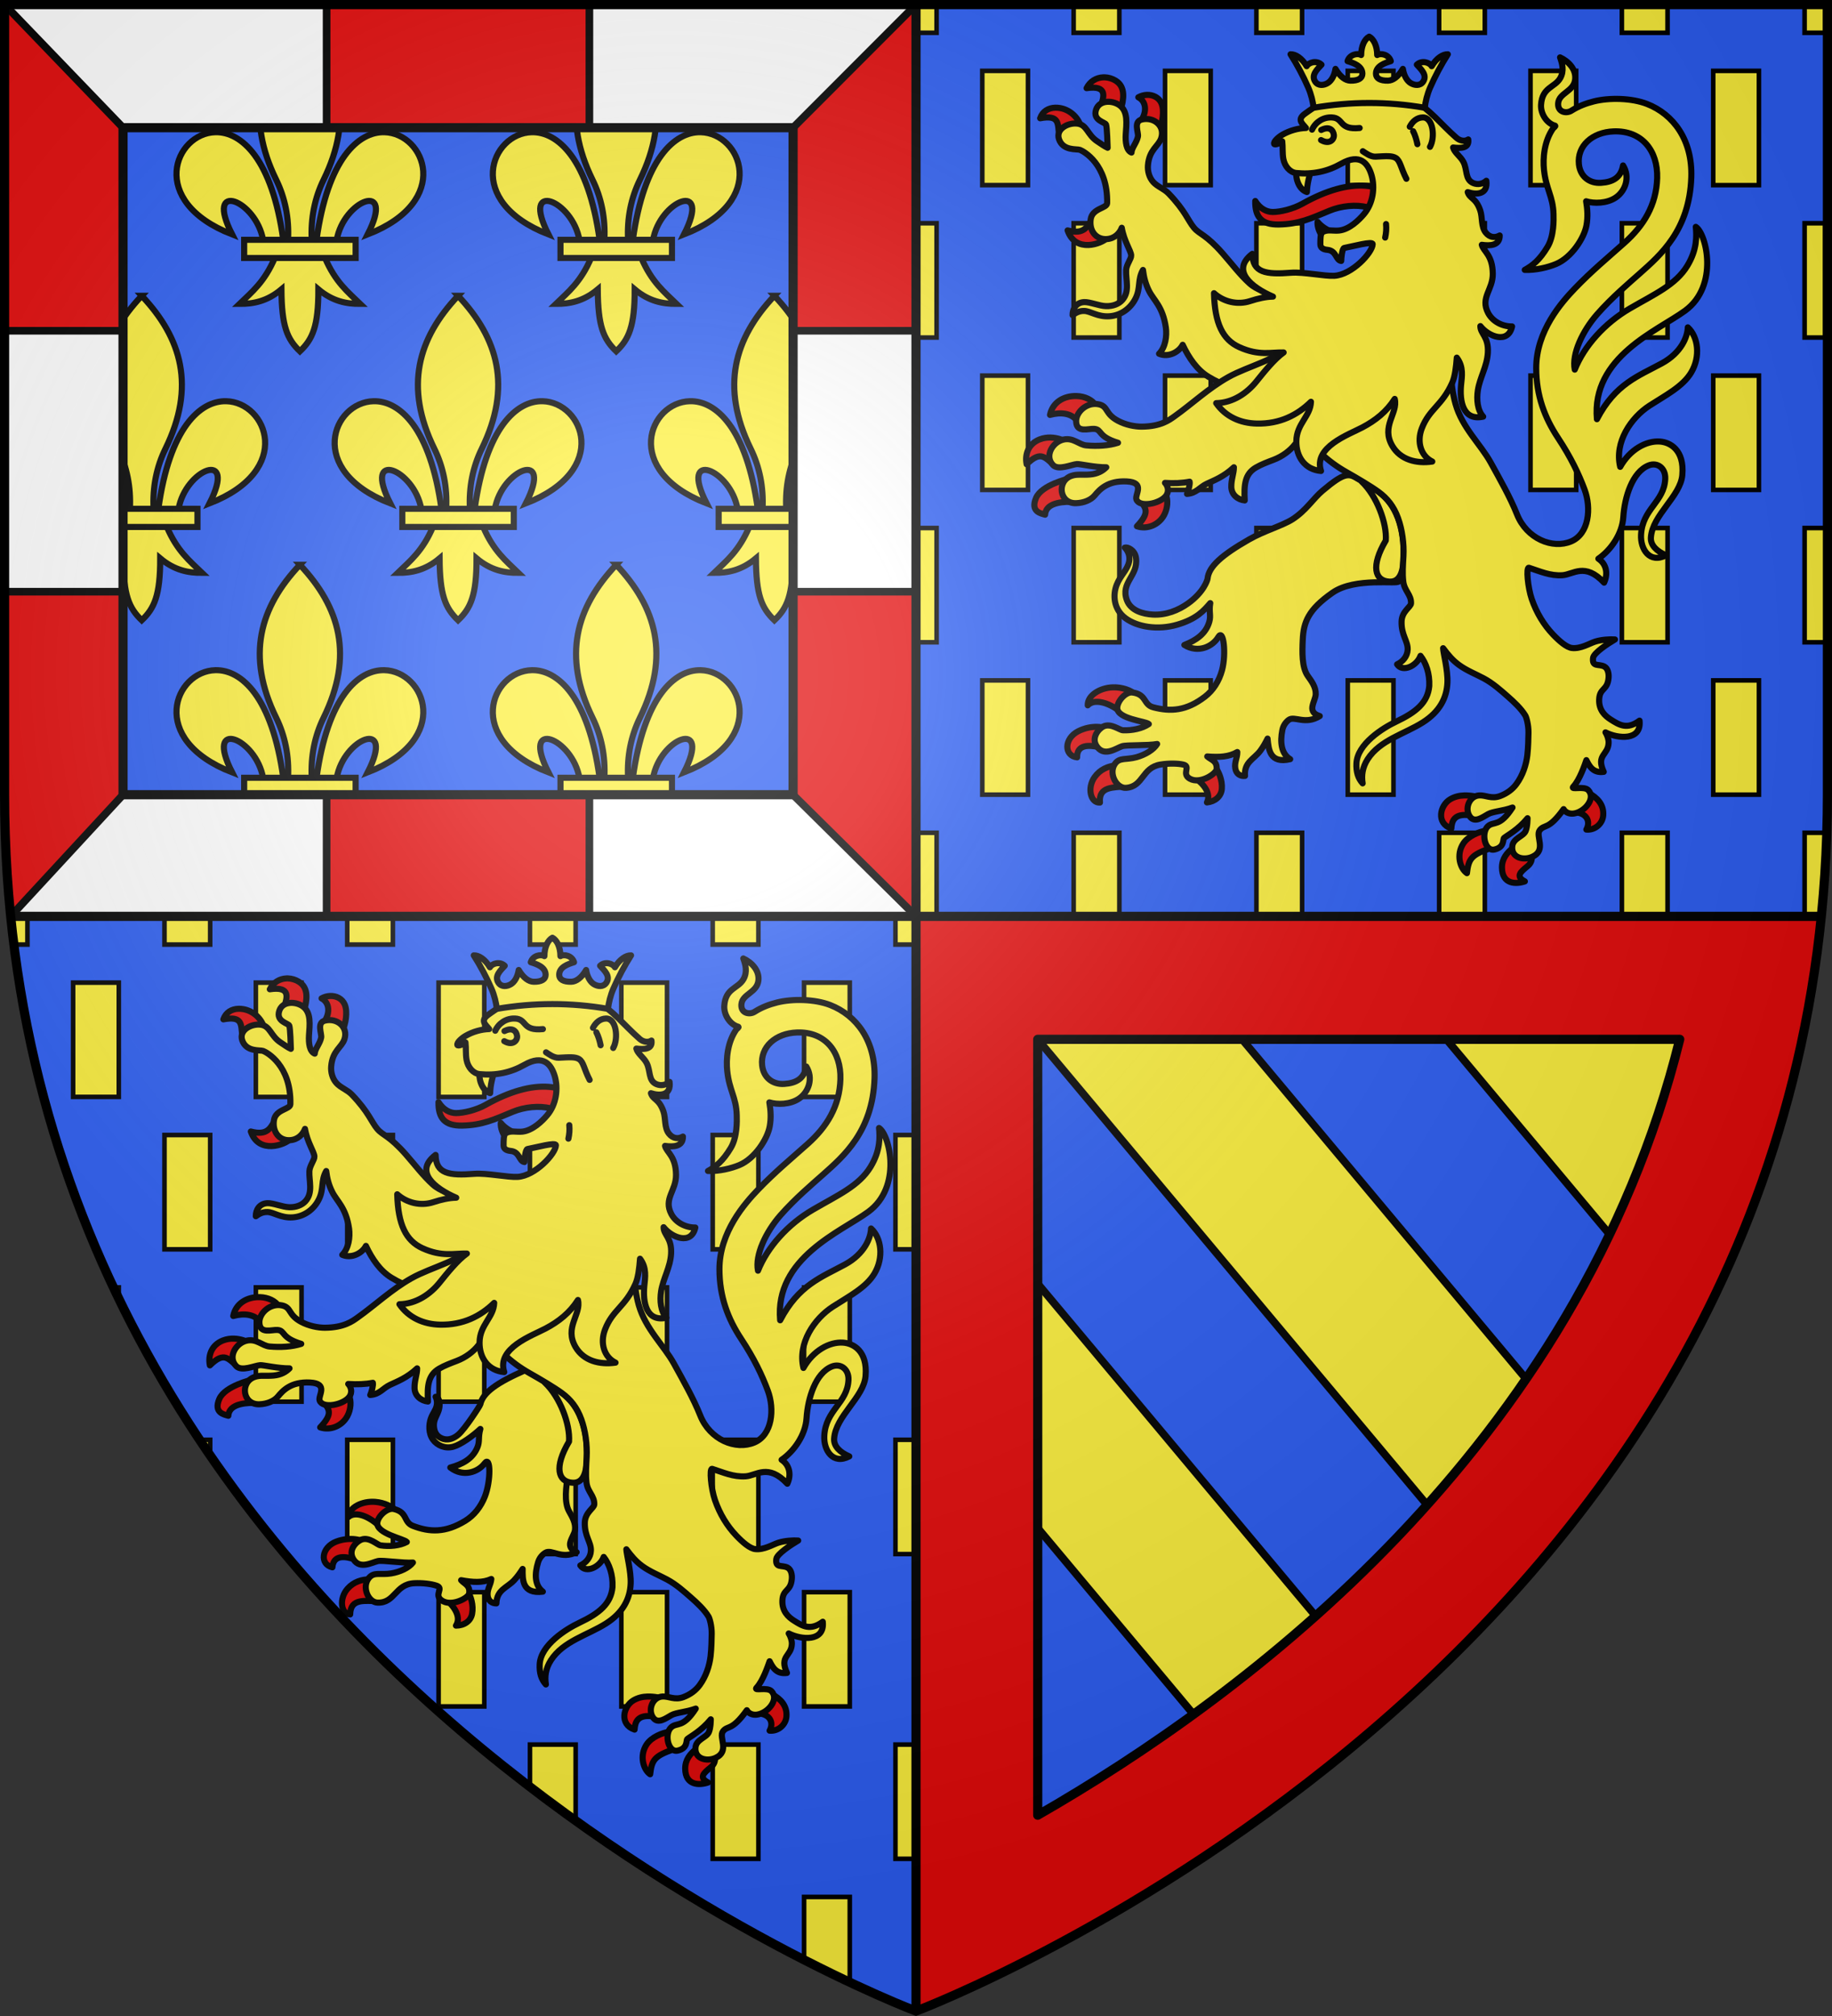
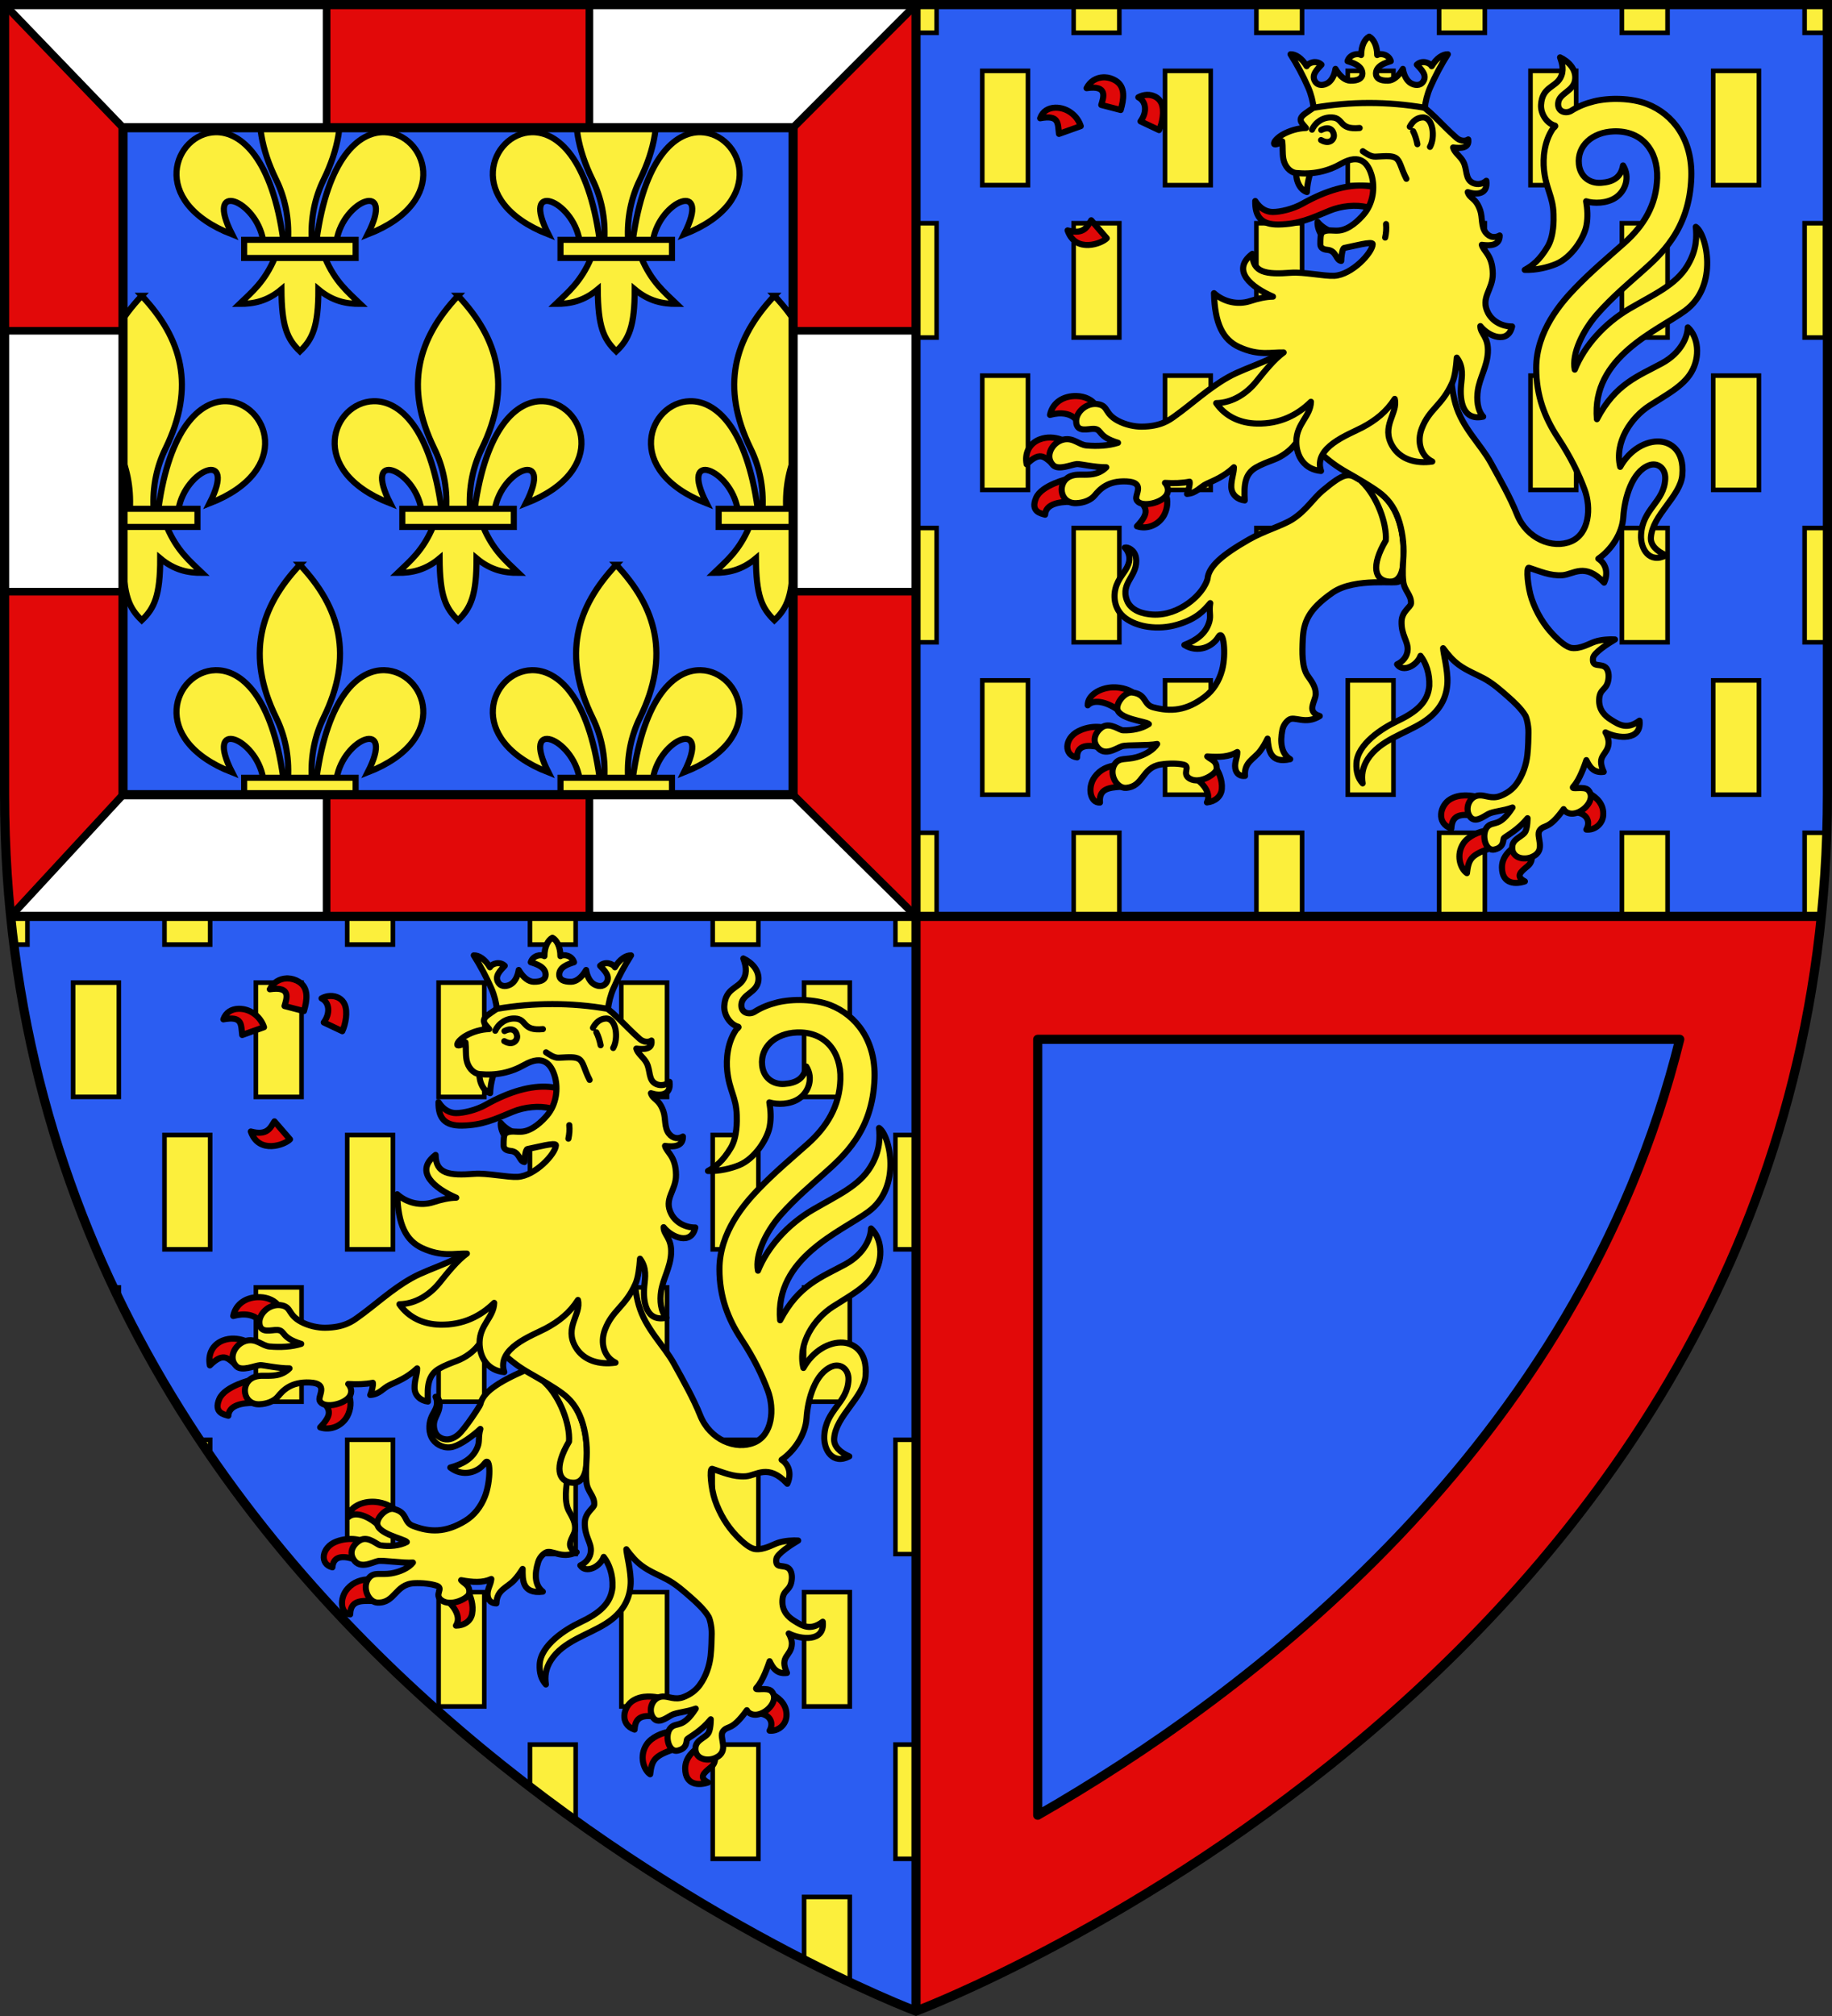
<svg xmlns="http://www.w3.org/2000/svg" xmlns:xlink="http://www.w3.org/1999/xlink" height="660" viewBox="-300 -300 600 660" width="600">
  <rect x="-300" y="-300" width="600" height="660" fill="#333333" stroke="none" />
  <radialGradient id="a" cx="-80" cy="-80" gradientUnits="userSpaceOnUse" r="405">
    <stop offset="0" stop-color="#fff" stop-opacity=".31" />
    <stop offset=".19" stop-color="#fff" stop-opacity=".25" />
    <stop offset=".6" stop-color="#6b6b6b" stop-opacity=".125" />
    <stop offset="1" stop-opacity=".125" />
  </radialGradient>
  <path d="m-0 358.5s-298.5-112.32-298.5-397.772v-259.228h597v259.228c0 285.452-298.5 397.772-298.5 397.772z" fill="#2b5df2" fill-rule="evenodd" />
-   <path d="m39.863 40.256 135.779 162.294 35.326-37.778-104.163-124.504zm133.885.025 65.925 78.797 27.322-60.128-14.521-18.663zm-158.031 51.113-4.934 74.105 89.449 106.914 40.42-31.688z" fill="#fcef3c" stroke="#000" stroke-linecap="round" stroke-linejoin="round" stroke-width="2.5" />
  <g stroke-width=".965" transform="matrix(1.036 0 0 1.036 -305.396 -307.915)">
    <g id="b" stroke-width="1.6" transform="matrix(1.208 0 0 1.206 106.182 98.237)">
      <path d="m58.404 30.003c10.624.255 17.914 18.079-4.381 26.78 7.369-14.435-6.305-9.002-8.108 1.488h-5.281c2.918-21.306 10.964-28.431 17.77-28.268zm-28.67 32.88c-2.69 6.351-6.011 8.986-9.239 12.106 3.618.017 7.22-.678 10.958-3.814.064 9.675 1.472 12.982 4.833 16.233 3.323-3.149 4.844-6.547 4.833-16.233 3.738 3.136 7.34 3.83 10.958 3.814-3.228-3.121-6.549-5.756-9.239-12.106zm6.552-60.496c-10.504 11.151-14.16 23.801-6.2 40.084 2.304 4.713 3.408 10.027 3.1 15.8h6.2c-.308-5.773.796-11.087 3.1-15.8 7.96-16.283 4.304-28.933-6.2-40.084zm-22.118 27.616c-10.624.255-17.914 18.079 4.381 26.78-7.369-14.435 6.305-9.002 8.108 1.488h5.281c-2.918-21.306-10.964-28.431-17.77-28.268z" fill="#fcef3c" fill-rule="evenodd" stroke="#000" stroke-width="1.6" />
      <path d="m21.701 58.196h29.17v4.761h-29.17z" fill="#fcef3c" stroke="#000" stroke-width="1.6" />
    </g>
    <g stroke-width=".965">
      <use height="100%" transform="translate(100)" width="100%" xlink:href="#b" />
      <use height="100%" transform="translate(-100)" width="100%" xlink:href="#b" />
      <use height="100%" transform="translate(-50 -85)" width="100%" xlink:href="#b" />
      <use height="100%" transform="translate(50 -85)" width="100%" xlink:href="#b" />
      <use height="100%" transform="translate(-50 85)" width="100%" xlink:href="#b" />
      <use height="100%" transform="translate(50 85)" width="100%" xlink:href="#b" />
    </g>
  </g>
  <path d="m-296.564 0c.309 3.101.663 6.173 1.043 9.229h4.504v-9.229zm50.434 0v9.229h14.963v-9.229zm59.85 0v9.229h14.963v-9.229zm59.85 0v9.229h14.963v-9.229zm59.85 0v9.229h14.961v-9.229zm59.848 0v9.229h6.734v-9.229zm-269.32 21.699v37.41h14.963v-37.41zm59.85.002v37.414h14.961v-37.414zm59.848 0v37.414h14.963v-37.414zm59.85 0v37.414h14.963v-37.414zm59.85 0v37.414h14.963v-37.414zm-209.473 49.885v37.416h14.963v-37.416zm59.85 0v37.416h14.963v-37.416zm59.85 0v37.416h14.963v-37.416zm59.85 0v37.416h14.961v-37.416zm59.848 0v37.416h6.734v-37.416zm-256.277 49.887c.634 1.345 1.273 2.684 1.92 4.016v-4.016zm46.807 0v37.416h14.961v-37.416zm59.848 0v37.416h14.963v-37.416zm59.85 0v37.414h14.963v-37.414zm59.85 0v37.414h14.963v-37.414zm-198.143 49.887c1.2 1.803 2.411 3.589 3.633 5.363v-5.363zm48.52 0v37.414h14.963v-37.414zm59.85 0v37.414h14.963v-37.414zm59.85 0v37.414h14.961v-37.414zm59.848 0v37.414h7.484v-37.414zm-149.623 49.887v37.414h14.963v-37.414zm59.85 0v37.414h14.963v-37.414zm59.85 0v37.414h14.963v-37.414zm-89.775 49.887v13.959c5.033 3.854 10.025 7.541 14.963 11.072v-25.031zm59.85 0v37.414h14.963v-37.414zm59.85 0v37.414h6.734v-37.414zm-29.924 49.885v20.693c5.553 2.834 10.497 5.226 14.961 7.326v-28.02zm36.658-619.518v9.229h6.732v-9.229zm51.619 0v9.229h14.963v-9.229zm59.85 0v9.229h14.963v-9.229zm59.85 0v9.229h14.963v-9.229zm59.85 0v9.229h14.961v-9.229zm59.848 0v9.229h6.734v-9.229zm-269.32 21.699v37.41h14.963v-37.41zm59.85.002v37.414h14.961v-37.414zm59.848 0v37.414h14.963v-37.414zm59.85 0v37.414h14.963v-37.414zm59.85 0v37.414h14.963v-37.414zm-261.092 49.885v37.416h6.732v-37.416zm51.619 0v37.416h14.963v-37.416zm59.85 0v37.416h14.963v-37.416zm59.85 0v37.416h14.963v-37.416zm59.85 0v37.416h14.961v-37.416zm59.848 0v37.416h6.734v-37.416zm-269.32 49.887v37.416h14.963v-37.416zm59.85 0v37.416h14.961v-37.416zm59.848 0v37.416h14.963v-37.416zm59.85 0v37.414h14.963v-37.414zm59.85 0v37.414h14.963v-37.414zm-261.092 49.887v37.414h6.732v-37.414zm51.619 0v37.414h14.963v-37.414zm59.85 0v37.414h14.963v-37.414zm59.85 0v37.414h14.963v-37.414zm59.85 0v37.414h14.961v-37.414zm59.848 0v37.414h7.484v-37.414zm-269.32 49.887v37.414h14.963v-37.414zm59.85 0v37.414h14.961v-37.414zm59.848 0v37.414h14.963v-37.414zm59.85 0v37.414h14.963v-37.414zm59.85 0v37.414h14.963v-37.414zm-89.773 49.885v27.369h14.963v-27.369zm59.85 0v27.369h14.961v-27.369zm59.848 0v27.369h5.51c.943-8.933 1.503-18.057 1.773-27.369zm-291.016.002v27.367h6.732v-27.367zm51.619 0v27.367h14.963v-27.367zm59.85 0v27.367h14.963v-27.367z" fill="#fcef3c" stroke="#000" stroke-width="1.5" />
  <path d="m97.991-48.9-6.424 3.697c2.837 2.059 5.12 5.092 3.72 7.905 2.613-.28 4.665-1.912 4.872-4.413.243-2.947-1.092-5.791-2.168-7.189zm-32.475-.54c-2.657.274-5.245 1.343-7.03 3.855-2.52 3.546-1.301 8.557 1.762 8.329-.506-5.425 4.571-4.856 8.42-5.314zm-6.204-12.604c-1.701-.033-3.951.296-6.204 1.451-4.665 2.39-4.679 8.047-.34 8.539-.111-4.225 3.847-4.12 7.267-3.316l1.628-6.326c-.508-.179-1.33-.329-2.351-.348zm5.197-12.935c-4.271.117-8.39 2.673-8.263 5.895 2.189-2.354 6.911-.793 10.257 1.764 1.984-2.388 4.415-3.938 5.595-5.12-1.595-1.602-4.594-2.621-7.589-2.539z" style="fill:#e00808;fill-rule:evenodd;stroke:#000;stroke-width:2;stroke-linecap:round;stroke-linejoin:round" />
  <path d="m123.275-129.977c-3.192 2.046-9.32 3.794-14.154 6.557-8.943 5.112-13.255 8.897-13.627 12.854-.038.403-1.201 4.411-6.398 8.113-3.109 2.214-7.17 3.918-11.626 3.647-2.963-.18-7.095-1.164-8.41-4.717-2.172-5.867 3.817-7.911 2.992-13.833-.373-2.679-2.857-3.648-3.654-3.367 1.139 1.194 1.73 2.841 1.418 4.492-.534 2.819-2.857 4.531-4.102 7.72-1.2 3.076-1.197 7.879 2.931 10.922 3.86 2.846 10.57 3.971 16.949 2.086 6.358-1.879 8.662-4.59 10.782-7.047-.499 2.842.296 3.942-.308 6.08-1.141 4.039-4.42 6.131-8.178 7.617 4.576 2.824 9.299.48 11.119-2.607 1.714-2.906 2.674 5.566 1.22 10.882-.974 3.562-2.894 6.592-5.601 8.664-6.062 4.641-11.21 4.983-16.938 3.469-3.302-.873-2.098-4.278-6.86-4.85-2.128-.256-4.881 2.764-4.915 5.045-.052 3.64 9.473 4.37 10.336 5.293-2.181 1.481-5.531 2.172-8.504 2.03-1.095-.052-3.979-2.455-6.424-1.22-1.478.747-4.26 3.827-1.89 6.792 2.482 3.105 6.179.27 8.051-.343 1.524-.499 8.495-.146 11.495-.736-1.122 1.868-3.908 3.545-6.782 4.333-3.42.938-5.598-.003-7.082 2.23-2.118 3.186.585 8.029 3.682 7.799 5.795-.426 5.083-6.624 11.297-7.635 2.611-.425 5.621-.401 7.467.025 2.598.598-.729 2.999 2.126 4.614 3.388 1.917 8.725-1.678 8.789-3.204.115-2.738-1.853-2.927-3.093-4.081 3.915.306 7.121.163 9.848-1.447.027 1.928-.975 3.294-.666 5.311.295 1.925 1.697 2.676 3.189 2.498-.354-4.5 2.921-5.457 4.993-8.201 1.031-1.366 1.707-2.661 2.39-4.005.338 3.446.67 8.316 7.416 6.733-3.007-1.811-3.327-5.673-2.582-9.476.263-1.343.966-2.517 2.088-3.375 1.888-1.443 5.412 1.74 10.181-1.262-2.027-.595-2.602-1.759-2.431-2.967.222-1.57 1.059-2.951 1.104-4.164.088-2.409-1.424-4.336-2.607-6.013-1.986-2.815-1.825-7.884-1.638-11.916.263-5.642 1.767-9.774 9.752-15.332 7.447-5.183 21.589-2.595 21.664-3.709 1.767-26.113-6.223-29.452-13.044-33.445-3.278-1.919-4.49-2.48-11.932 3.803-3.042 2.568-5.359 6.476-9.833 9.343z" style="fill:#fff03c;fill-rule:evenodd;stroke:#000;stroke-width:2;stroke-linecap:round;stroke-linejoin:round" />
  <g id="c" stroke="#000" stroke-width="2.004" transform="matrix(.998 0 0 .998 -299.005 -301.106)">
    <path d="m495.603 279.182c-2.018 1.565-3.725 3.569-3.701 6.527.046 5.57 4.653 5.501 7.511 4.532-3.196-1.666-1.385-3.125.888-4.992 1.181-.97 1.509-2.121 1.368-3.383zm-8.684-5.633c-2.569.349-6.102 1.839-7.673 4.203-2.492 3.751-1.052 8.301 1.156 9.791.542-4.692 1.384-5.997 7.767-8.21zm-7.344-11.51c-1.603.04-3.15.384-4.637 1.246-3.393 1.967-4.732 7.907.346 9.611.144-2.406.888-5.092 6.205-4.325l2.177-6.125c-1.157-.217-2.292-.376-3.401-.405-.231-.006-.462-.007-.691-.001zm40.842-.75-4.833 6.277c3.987.079 5.546 2.878 4.009 5.675 2.787.267 5.322-1.872 5.53-4.66.269-3.608-2.027-5.833-4.706-7.292zm-138.895-98.135-8.11 2.588c2.055 2.405 2.463 4.022-1.308 8.002 3.406 1.147 7.192-.477 8.908-3.658 1.188-2.203 1.393-5.011.51-6.932zm-31.858-5.017s-8.843 2.028-10.663 6.303c-1.941 4.56 1.614 5.095 2.973 5.504.183-3.337 4.176-4.271 8.517-4.22zm-5.885-13.499c-1.1-.027-2.329.119-3.577.603-3.512 1.365-4.986 4.635-4.29 8.172 4.844-4.809 6.085-1.933 9.16.334l2.926-8.148s-1.799-.902-4.22-.962zm8.557-13.613c-4.238-.133-7.922 2.052-8.753 6.187 3.587-1.001 6.975-.533 8.749 1.771l6.213-4.981c-1.142-1.736-3.484-2.891-6.209-2.977zm-7.062-94.586c-2.17.071-4.122 1.118-4.93 3.465 6.357-1.191 5.743 1.718 6.183 5.125l7.146-2.551c-1.04-3.204-3.821-5.441-6.873-5.938-.513-.083-1.025-.118-1.526-.102zm30.044-4.206c-.938.043-1.891.303-2.757.79 2.625 1.34 2.942 4.871.73 7.89l6.078 2.871c1.109-2.354 1.813-6.304.805-8.734-.807-1.947-2.793-2.911-4.856-2.817zm-13.76-5.757c-.17-.006-.338-.006-.507.001-2.246.089-4.348 1.293-5.469 3.556 7.193-1.082 5.501 3.138 4.826 5.499l6.37 1.659c.981-3.359 1.751-7.581-1.709-9.657-1.112-.667-2.323-1.016-3.511-1.058zm-4.45 46.891c-1.258 1.884-2.209 4.845-7.758 3.323 2.636 7.639 11.304 4.278 12.855 2.571z" style="fill:#e00808;fill-rule:evenodd;stroke:#000;stroke-width:2.004;stroke-linecap:round;stroke-linejoin:round" />
-     <path d="m368.566 89.717c-.157 3.168 1.292 6.987-1.27 9.827-1.169 1.297-3.053 2.057-5.36 1.989-2.183-.065-5.305-1.414-7.162-1.326-2.592.124-3.831 2.222-3.787 4.285 1.096-.807 2.215-1.407 3.786-1.387 2.061.025 4.417 2.021 8.329 1.752 3.743-.258 6.969-2.576 8.61-5.966 1.672-3.455.55-6.076 2.38-9.229.283 2.328.785 4.471 1.975 6.859 1.539 3.091 4.52 5.11 5.524 12.008.408 2.804-.129 6.511-2.224 8.622 3.021 1.302 6.508-.494 7.756-2.935 2.013 4.285 4.692 8.211 8.403 10.456 4.779 2.891 9.559 4.465 15.089 4.886l10.281-8.809 5.826-19.257c-2.996-1.029-6.456-2.42-9.031-3.394-2.929-1.108-6.12-1.754-8.659-4.05-3.066-2.772-5.906-6.523-8.739-9.749-5.617-6.396-7.549-6.215-9.444-8.454-1.959-2.313-2.804-5.497-8.33-11.251-1.522-1.584-3.638-2.219-5.044-3.756-1.372-1.498-1.9-3.657-1.749-5.508.424-5.216 3.461-6.19 4.349-8.918 1.313-4.037-2.459-7.04-6.353-6.105-2.868.689-1.027 4.243-1.287 5.592-.383 1.984-2.055 3.707-2.106 5.257-1.705-.713-2.043-3.415-1.892-6.007.19-3.263.918-7.617-2.234-9.644-2.444-1.572-6.467-1.512-7.503 1.565-1.204 3.576 2.999 4.11 3.276 4.897.33.936.492 6.666.519 7.614-1.095-.494-2.032-1.222-3.311-2.047-3.45-2.224-3.374-5.552-6.725-5.893-3.087-.314-7.038 1.863-5.933 5.114 1.328 3.91 5.872 3.141 6.864 3.507 1.128.415 9.215 4.66 8.943 17.489-.037 1.734-4.902 1.615-5.411 5.345-.506 3.708 1.742 6.641 5.264 6.441 2.635-.15 4.268-1.944 4.944-3.713.748 4.408 2.971 7.459 3.09 9.037.086 1.146-1.559 2.995-1.651 4.859z" style="fill:#fff03c;fill-rule:evenodd;stroke:#000;stroke-width:2.004;stroke-linecap:round;stroke-linejoin:round" />
    <path d="m445.854 159.067c5.008 4.739 8.327 13.721 7.92 19.341-4.976 8.419-3.639 13.248 1.169 13.502 3.924.21 4.751-4.171 4.711-9.523-.036-4.775-.625-8.756-2.543-12.896-2.617-5.648-6.944-8.296-11.257-10.424z" style="fill:#fff03c;fill-rule:evenodd;stroke:#000;stroke-width:2.004;stroke-linecap:round;stroke-linejoin:round" />
    <path d="m511.753 189.804c3.576-.241 7.346-4.297 13.664 2.432 1.214-2.609 1.003-5.929-1.884-7.853 4.107-2.812 7.839-8.165 8.184-13.621.417-6.591 2.971-14.877 8.336-16.985 2.846-1.119 5.587.877 5.428 4.413-.345 7.674-7.492 9.77-7.938 18.353-.246 4.732 2.838 9.542 8.204 6.718-3.085-1.33-5.131-3.324-4.976-5.798.465-7.432 9.714-13.509 10.315-20.532.707-8.26-4.019-10.748-7.368-10.983-4.485-.315-9.867 2.637-13.022 8.306-1.945-8.093 3.553-16.148 9.633-20.087 5.095-3.301 10.902-6.223 13.667-10.864 3.118-5.232 2.302-11.697-1.108-14.807-.093 3.085-2.122 8.314-8.504 11.788-7.747 4.218-15.275 6.715-21.325 18.334-1.843-20.471 19.958-29.013 28.939-35.59 11.148-8.162 7.013-25.238 3.511-27.496.271 2.87.503 7.368-2.791 12.777-3.811 6.257-10.673 9.222-18.923 14.031-8.204 4.783-14.928 12.264-18.011 20.014-1.032-5.153 2.615-12.747 7.314-18.118 4.867-5.563 10.725-10.48 14.052-13.445 6.627-5.906 16.292-14.092 16.88-31.529.416-12.263-5.895-20.686-14.532-24.051-5.065-1.974-12.421-2.104-17.453-.844-2.525.632-5.034 1.571-7.374 3.058-1.648 1.047-4.551.501-4.333-2.425.256-3.448 5.163-3.824 5.586-7.868.349-3.336-2.247-5.946-4.957-7.201.721 2.02 1.406 4.401.06 6.794-1.753 3.118-5.906 2.894-6.301 8.721-.195 2.914 1.828 6.144 4.601 6.888.331.191-.462.617-.687.942-2.934 4.243-3.346 9.77-2.942 13.586.674 6.372 2.94 8.567 3.116 14.48.055 1.843.185 7.157-1.945 10.716-2.627 4.387-4.925 6.156-7.497 7.582 3.683.139 7.592-.812 10.316-1.948 5.036-2.099 9.194-8.486 9.948-12.67.502-2.786.308-5.374-.119-7.889 2.51.779 6.848.791 9.83-1.292 3.062-2.139 4.675-6.637 2.288-10.464-.692 3.957-3.289 5.45-7.237 5.706-3.757.243-6.821-2.029-7.252-6.103-.634-6.004 4.374-10.515 11.406-10.774 9.316-.344 14.55 6.369 14.28 15.331-.271 8.983-4.551 15.697-10.702 21.193-5.285 4.722-10.855 9.32-16.334 15.035-4.274 4.457-12.676 13.889-12.66 26.117.012 9.061 2.831 16.318 7.119 22.813 4.288 6.495 6.868 11.93 8.755 17.002 2.268 6.097 1.487 14.513-4.413 17.015-6.111 2.592-14.583-.892-17.758-8.866-2.222-5.579-5.577-11.451-8.641-17.017-3.272-5.943-9.325-11.372-11.541-19.213-1.965-6.951-1.729-15.047-1.345-19.146 1.051-11.232-2.69-21.684-13.385-25.024-10.695-3.34-19.588-.349-25.365 4.958-5.858 5.381-6.825 12.454-12.583 18.734-5.521 6.021-15.239 7.95-21.877 11.674-6.602 3.704-11.958 8.831-17.727 12.916-1.561 1.106-4.399 3.307-10.722 3.336-2.251.01-5.227-.573-7.752-1.914-4.353-2.312-3.166-4.655-6.175-5.378-3.926-.943-7.693 2.46-7.564 5.651.151 3.805 4.09 2.234 5.917 2.371 2.704.203.98 2.503 7.818 4.561-3.08.985-6.813 1.186-10.392.869-2.402-.213-4.256-2.618-7.447-1.931-3.696.797-6.364 5.475-3.474 8.387 1.806 1.819 6.033-.212 7.852-.339.982-.068 5.93 1.099 9.615 1.054-1.143 1.175-2.867 2.156-5.209 2.356-2.819.241-4.38-.209-6.3.481-4.79 1.72-3.958 9.12 1.606 8.942 2.65-.084 4.916-1.118 6.089-2.532 1.581-1.906 4.228-4.934 10.547-4.604 6.218.324 2.55 4.339 3.15 5.913 1.044 2.741 7.69 1.435 9.696-1.176 1.15-1.497.61-3.308-.316-4.262 2.932.193 5.6.089 8.076-.392.211.712-.408 3.073-.848 4.005 3.18-.253 4.057-2.176 6.519-3.338 2.232-1.054 5.542-2.258 8.866-5.398.032 1.916-.904 3.966-.847 6.46.06 2.615 2.187 4.204 4.408 4.421-.298-5.23.077-8.678 3.648-10.781 1.741-1.025 3.947-1.844 5.809-2.552 2.995-1.137 5.482-3.067 7.047-5.09.442-.571 3.318-3.357 3.973-2.625.759 1.305 1.46 2.646 4.245 5.34 2.664 2.577 5.511 4.644 8.68 6.436 3.632 2.053 8.059 4.668 10.543 6.493 2.807 2.062 4.938 4.628 6.366 8.582 1.361 3.769 1.983 8.361 1.769 12.427-.161 3.045-.382 5.613-.051 8.404.362 3.05 2.659 4.303 2.541 7.138-.049 1.175-3.005 2.584-3.101 5.916-.13 4.526 2.098 6.397 1.999 9.232-.08 2.283-1.673 4.022-3.467 4.841 1.817 2.746 6.457.545 7.669-2.786 1.787 2.256 3.071 5.816 2.888 9.868-.482 5.455-4.301 8.614-10.848 11.71-4.461 2.109-12.753 7.345-13.05 13.687-.127 2.76.488 4.881 2.035 6.569-.427-2.58-.076-5.256 1.652-7.939 4.052-6.291 12.07-8.244 18.075-12.051 5.608-3.555 7.884-8.1 8.096-13.118.169-3.94-1.406-9.843-1.415-11.235 1.717 2.317 3.162 4.003 5.205 5.5 2.503 1.834 5.581 3.04 8.111 4.393 3.02 1.614 5.601 3.93 7.966 6.008 1.924 1.691 4.308 3.906 5.702 6.205.334.552 1.057 3.052 1.026 5.593-.019 1.48-.077 4.89-.367 7.36-.369 3.141-1.479 6.626-3.587 9.503-1.28 1.748-3.122 3.104-5.344 3.936-2.873 1.075-4.751-.33-6.846-.205-3.392.203-4.914 4.527-3.027 7.009 1.606 2.112 4.132.117 5.935-.879 1.658-.916 4.858-.991 8.002-2.156-4.223 6.553-6.16 4.402-8.077 6.146-2.303 2.094-1.055 8.362 2.155 7.633 3.428-.778 2.67-3.399 3.149-3.794 1.05-.864 4.588-2.662 7.701-6.477 0 0 .019 2.763-.635 4.238-.8 1.805-4.132 2.318-4.382 5.022-.346 3.74 3.72 4.701 6.594 3.391 4.799-2.189.905-6.784 2.436-8.727 1.612-2.046 2.812.086 7.826-6.904.548 1.05 1.856 1.631 3.251 1.459 3.629-.448 7.418-4.98 4.842-7.693-1.421-1.497-6.054.079-4.882-1.174 2.066-2.209 3.723-7.128 4.255-8.658.988 1.965 2.197 4.315 5.702 3.837-2.594-5.649 1.428-5.393 1.599-9.478.049-1.165-.439-2.547-1.028-3.473 3.929 2.036 11.904 2.911 11.173-3.842-4.105 3.065-6.698 1.376-9.428-.346-1.877-1.184-3.989-3.089-3.818-6.656.18-3.813 2.722-2.811 3.088-7.037.12-1.381-.21-3.093-1.387-3.714-1.812-.955-4.089.28-3.698-2.829.208-1.649 4.891-4.709 7.177-6.048-1.488-.126-4.366.019-6.511.707-1.81.58-4.719 2.418-7.581 2.094-1.77-.201-4.1-2.197-6.248-4.451-2.942-3.086-5.387-7.022-6.978-11.652-1.262-3.673-1.913-10.381-.924-10.226 3.639 1.152 6.93 2.728 11.016 2.453z" style="fill:#fff03c;fill-rule:evenodd;stroke:#000;stroke-width:2.004;stroke-linecap:round;stroke-linejoin:round" />
    <path d="m460.301 69.879c-4.518.115-8.876.233-12.666-.787-3.531-.951-8.501-.455-12.307 1.131-6.124 2.551-10.04 4.421-16.718 4.53-5.624.092-7.778-2.479-7.67-7.709 1.661 2.641 3.827 3.595 5.73 3.604 2.449.011 6.638-.969 9.734-2.707 16.029-8.995 27.892-7.386 33.897 1.938z" style="fill:#e00808;fill-rule:evenodd;stroke:#000;stroke-width:2.004;stroke-linecap:round;stroke-linejoin:round" />
    <path d="m431.381 73.878c-.123 1.6.614 3.505 1.508 4.601l3.292-1.309c-1.88-.686-3.642-1.856-4.801-3.292zm-3.495-9.775c-3.042-.975-3.817-5.382-3.444-6.895l4.961-.411c-.681 1.624-1.452 4.724-1.516 7.306z" style="fill:#fff03c;fill-rule:evenodd;stroke:#000;stroke-width:2.004;stroke-linecap:round;stroke-linejoin:round" />
    <path d="m485.737 137.785c-1.91-2.089-2.208-5.636-1.744-8.669.632-4.136 3.014-7.796 3.275-12.318.3-5.289-2.474-6.132-2.456-8.72 2.719 3.478 9.116 5.955 10.41.116-3.228.036-6.403-1.626-7.874-4.429-2.648-5.047 1.594-7.581 1.537-12.853-.067-6.22-3.064-7.294-3.606-9.501 2.75.4 5.925.255 5.876-3.055-1.544.857-3.287.691-4.595-.954-1.569-1.973-1.012-4.97-1.787-7.257-1.44-4.246-3.398-3.753-4.116-6.014 2.984.978 6.707.739 6.111-3.724-1.158 1.031-2.808 1.397-4.324.746-2.728-1.171-1.854-4.35-3.2-6.934-.975-1.872-2.94-3.026-3.381-4.722 2.494.286 5.377.309 4.969-2.641-1.163.746-2.743.439-3.845-.523-5.162-4.503-8.91-9.572-14.159-12.193-4.255-2.125-14.466-2.455-22.231-1.741-5.722.526-10.164 3.713-13.371 6.027-2.795 2.017-.662 3.301.353 4.665-2.641.077-5.412.877-7.718 2.205-1.33.766-2.991 2.248-2.72 3.02.157.447 1.881-.17 2.658-.848.217 1.792.017 3.909.353 5.751.442 2.422 2.174 4.438 4.232 4.64 5.457.536 10.235-.476 14.792-3.062 6.169-3.502 8.799-.109 9.933 3.81 1.143 3.952.58 9.15-2.57 12.829-1.635 1.91-4.709 4.934-8.092 5.297-1.899.204-3.863-.456-5.405.521-.786.498-.718 2.411-.74 3.968-.017 1.216.994 1.727 2.299 1.841 3.027.263 2.736 3.425 4.551 3.644-.005-.814.279-4.133.993-4.263 2.868-.523 9.364-2.354 9.326-1.234-.098 2.817-6.816 10.052-12.596 10.37-3.231.178-10.152-1.318-14.136-1.004-8.352.652-12.66-.005-12.752-6.202-7.199 5.486-.218 11.043 6.774 14.037-2.345.038-4.86.6-7.573 1.481-4.031 1.31-8.623.259-11.79-2.61.267 9.981 2.876 15.255 8.314 17.713 6.462 2.92 10.445 1.622 14.543 1.732-3.093 2.218-6.329 6.263-8.969 9.544-2.967 3.687-7.573 6.977-13.166 7.083 3.016 4.376 7.879 6.603 13.405 6.702 7.456.136 13.205-2.76 17.695-7.153-.152 4.787-4.712 7.153-4.803 12.925-.081 5.158 2.869 9.342 8.105 9.778-2.596-7.857 9.057-11.908 13.586-14.306 4.286-2.269 7.891-5.104 10.596-9.34 1.195 4.695-4.666 8.957-.721 15.531 2.653 4.42 7.791 5.784 13.056 5.025-3.702-1.784-5.176-6.353-3.448-10.866 2.482-6.479 6.622-7.399 9.995-15.001.895-2.017 1.263-5.199 1.489-8.224 2.312 3.061 1.669 6.237 1.403 8.987-.498 5.167.565 11.853 7.26 10.371z" style="fill:#fff03c;fill-rule:evenodd;stroke:#000;stroke-width:2.004;stroke-linecap:round;stroke-linejoin:round" />
    <path d="m453.862 74.607c.145 1.523.035 2.959-.292 4.435m-7.339-28.324c.745.479 2.51 1.862 4.163 1.777 3.565-.183 5.383-.348 6.654.43 1.508.922 1.647 3.302 3.488 6.836m2.21-15.604c.672 1.29 1.104 2.799 1.398 4.247m-2.504-5.722c.893-1.733 2.357-3.012 4.273-3.052 3.447-.071 4.113 6.588 2.364 9.661m-38.709-5.651c1.188-2.544 3.684-4.131 6.485-4.01 4.034.172 2.196 4.155 9.147 3.468m-12.608.646c2.647-1.345 3.946.028 4.139 1.62.172 1.419-1.349 3.321-4.199 1.696" style="fill:#fff03c;fill-rule:evenodd;stroke:#000;stroke-width:2.004;stroke-linecap:round;stroke-linejoin:round" />
    <path d="m430.057 36.465c12.178-2.082 24.356-2.109 36.534 0 .15-1.922.811-4.517 1.736-6.638 1.614-3.701 3.689-7.591 5.804-10.912-1.614-.068-3.735 1.252-5.294 3.909-.624-1.188-3.208-2.081-4.868-.499 1.401 1.525 3.477 3.399 2.082 5.536-.999 1.53-2.87 1.266-4.127.496-1.128-.691-2.171-2.286-2.54-4.649-1.538 2.615-3.295 3.82-4.879 3.86-2.645.067-3.954-.818-3.955-2.271-.001-2.552 2.891-3.51 4.868-4.131-.647-2.2-3.331-2.718-4.465-2.002-.021-3.081-1.199-5.285-2.63-6.033-1.432.748-2.609 2.952-2.63 6.033-1.134-.717-3.818-.198-4.465 2.002 1.976.62 4.869 1.579 4.868 4.131-.001 1.454-1.31 2.338-3.955 2.271-1.584-.04-3.341-1.245-4.879-3.86-.369 2.363-1.412 3.958-2.54 4.649-1.257.77-3.128 1.034-4.127-.496-1.395-2.137.681-4.011 2.082-5.536-1.66-1.582-4.244-.689-4.868.499-1.559-2.657-3.68-3.977-5.294-3.909 2.116 3.32 4.191 7.21 5.804 10.912.925 2.122 1.586 4.716 1.736 6.638z" style="fill:#fff03c;fill-rule:evenodd;stroke:#000;stroke-width:2.004;stroke-linecap:round;stroke-linejoin:round" />
  </g>
  <g fill-rule="evenodd" stroke="#000" stroke-linecap="round" stroke-linejoin="round" stroke-width="2.017" transform="matrix(.992 0 0 .992 -302.211 -295.572)">
    <path d="m156.698 520.754-6.797 2.997c2.608 2.355 4.559 5.621 2.863 8.275 2.634 0 4.854-1.407 5.327-3.877.557-2.911-.469-5.888-1.393-7.395zm-32.305-4.008c-2.677-.01-5.37.778-7.418 3.091-2.89 3.264-2.211 8.388.866 8.488.076-5.46 5.074-4.351 8.959-4.396zm-4.835-13.223c-1.691-.214-3.968-.127-6.337.783-4.904 1.883-5.522 7.519-1.251 8.473.341-4.222 4.274-3.694 7.596-2.528l2.298-6.13c-.487-.233-1.29-.47-2.305-.598zm6.561-12.335c-4.269-.339-8.647 1.767-8.864 4.991 2.433-2.112 6.972-.052 10.033 2.854 2.232-2.167 4.82-3.452 6.122-4.504-1.419-1.767-4.298-3.103-7.291-3.341z" fill="#e00808" />
    <path d="m190.558 442.662c-3.4 1.698-9.693 2.785-14.805 5.022-9.458 4.139-14.159 7.45-14.953 11.353-.081.398-5.001 8.034-7.243 9.949-1.341 1.145-3.042 1.917-4.816 1.461-1.18-.303-2.793-1.172-3.168-3.421-.619-3.714 1.869-4.568 1.794-8.228-.034-1.656-.988-2.408-1.32-2.289.405.801.571 1.843.375 2.828-.335 1.682-1.34 2.572-1.976 4.433-.613 1.794-.818 4.72.705 6.842 1.425 1.985 4.066 3.108 6.703 2.377 2.629-.729 6.592-3.649 8.967-5.87-.801 2.778-.126 3.96-.957 6.026-1.569 3.903-5.06 5.637-8.964 6.716 4.259 3.304 9.215 1.472 11.359-1.41 2.018-2.712 2.07 5.832.053 10.974-1.352 3.445-3.589 6.26-6.507 8.035-6.537 3.977-11.704 3.768-17.249 1.647-3.197-1.223-1.633-4.487-6.318-5.566-2.094-.482-5.159 2.233-5.437 4.503-.441 3.621 8.973 5.367 9.735 6.379-2.332 1.243-5.744 1.574-8.691 1.114-1.085-.169-3.703-2.871-6.271-1.902-1.553.586-4.654 3.359-2.61 6.566 2.142 3.359 6.129.929 8.06.518 1.572-.334 8.481.762 11.534.495-1.317 1.742-4.273 3.115-7.221 3.593-3.508.569-5.578-.601-7.295 1.465-2.451 2.948-.275 8.064 2.836 8.165 5.821.195 5.773-6.057 12.073-6.401 2.647-.145 5.644.201 7.439.822 2.525.874-1.047 2.911 1.626 4.825 3.172 2.272 8.874-.74 9.101-2.254.407-2.716-1.534-3.115-2.646-4.398 3.869.723 7.079.924 9.968-.39-.179 1.924-1.324 3.178-1.231 5.221.089 1.95 1.405 2.848 2.911 2.83.128-4.523 3.494-5.125 5.852-7.639 1.173-1.251 1.985-2.469 2.809-3.735-.032 3.47-.221 8.358 6.67 7.502-2.803-2.126-2.71-6.009-1.56-9.719.406-1.31 1.231-2.405 2.441-3.141 2.035-1.236 5.207 2.312 10.28-.17-1.957-.81-2.405-2.031-2.106-3.216.389-1.541 1.371-2.827 1.545-4.031.345-2.391-.955-4.473-1.955-6.27-1.678-3.018-.977-8.052-.359-12.05.865-5.594 2.806-9.552 11.357-14.236 7.974-4.369 21.791-.279 21.985-1.381-6.143-22.928-7.541-25.527-13.913-30.235-3.062-2.263.278-7.438-7.81-1.973-3.306 2.234-6.033 5.881-10.797 8.26z" fill="#fff03c" />
  </g>
  <path d="m296.533 0h-296.533v358.396s270.765-101.865 296.533-358.396zm-256.67 40.256h210.273c-33.105 133.965-142.857 215.347-210.273 254.01zm-338.363-338.756v257.391c0 14.129.572 27.825 1.975 41.109h296.525v-298.5zm38.796 40.305h219.447v218.373h-219.447z" fill="#e20909" />
  <path d="m-298.5-298.5 38.796 40.305h66.67v-40.305zm191.534 0v40.305h66.709l40.257-40.305zm-191.782 106.783v85.434h39.005v-85.434zm258.491 0v85.434h40.257v-85.434zm-219.447 151.895-36.821 39.822h103.491v-39.805zm152.738.018v39.805h106.966l-40.257-39.805z" fill="#fff" stroke="#000" stroke-linecap="round" stroke-linejoin="round" stroke-width="2.5" />
  <use height="100%" stroke-width="1.002" transform="translate(-267.5 295)" width="100%" xlink:href="#c" />
  <g stroke="#000">
    <path d="m39.862 40.255h210.275c-33.105 133.965-142.858 215.347-210.275 254.01z" fill="none" stroke-linecap="round" stroke-linejoin="round" stroke-width="3" />
    <path d="m-259.704-258.195h219.447v218.372h-219.447z" fill="none" stroke-linecap="round" stroke-linejoin="round" stroke-width="3" />
    <path d="m-296.526-0 593.093 0m-296.567 358.396v-656.896" fill="none" stroke-linejoin="round" stroke-width="3" />
  </g>
-   <path d="m-298.5-298.5h597v258.543c0 286.248-298.5 398.457-298.5 398.457s-298.5-112.209-298.5-398.457z" fill="url(#a)" />
  <path d="m-298.5-298.5h597v258.503c0 286.203-298.5 398.395-298.5 398.395s-298.5-112.191-298.5-398.395z" fill="none" stroke="#000" stroke-width="3" />
</svg>